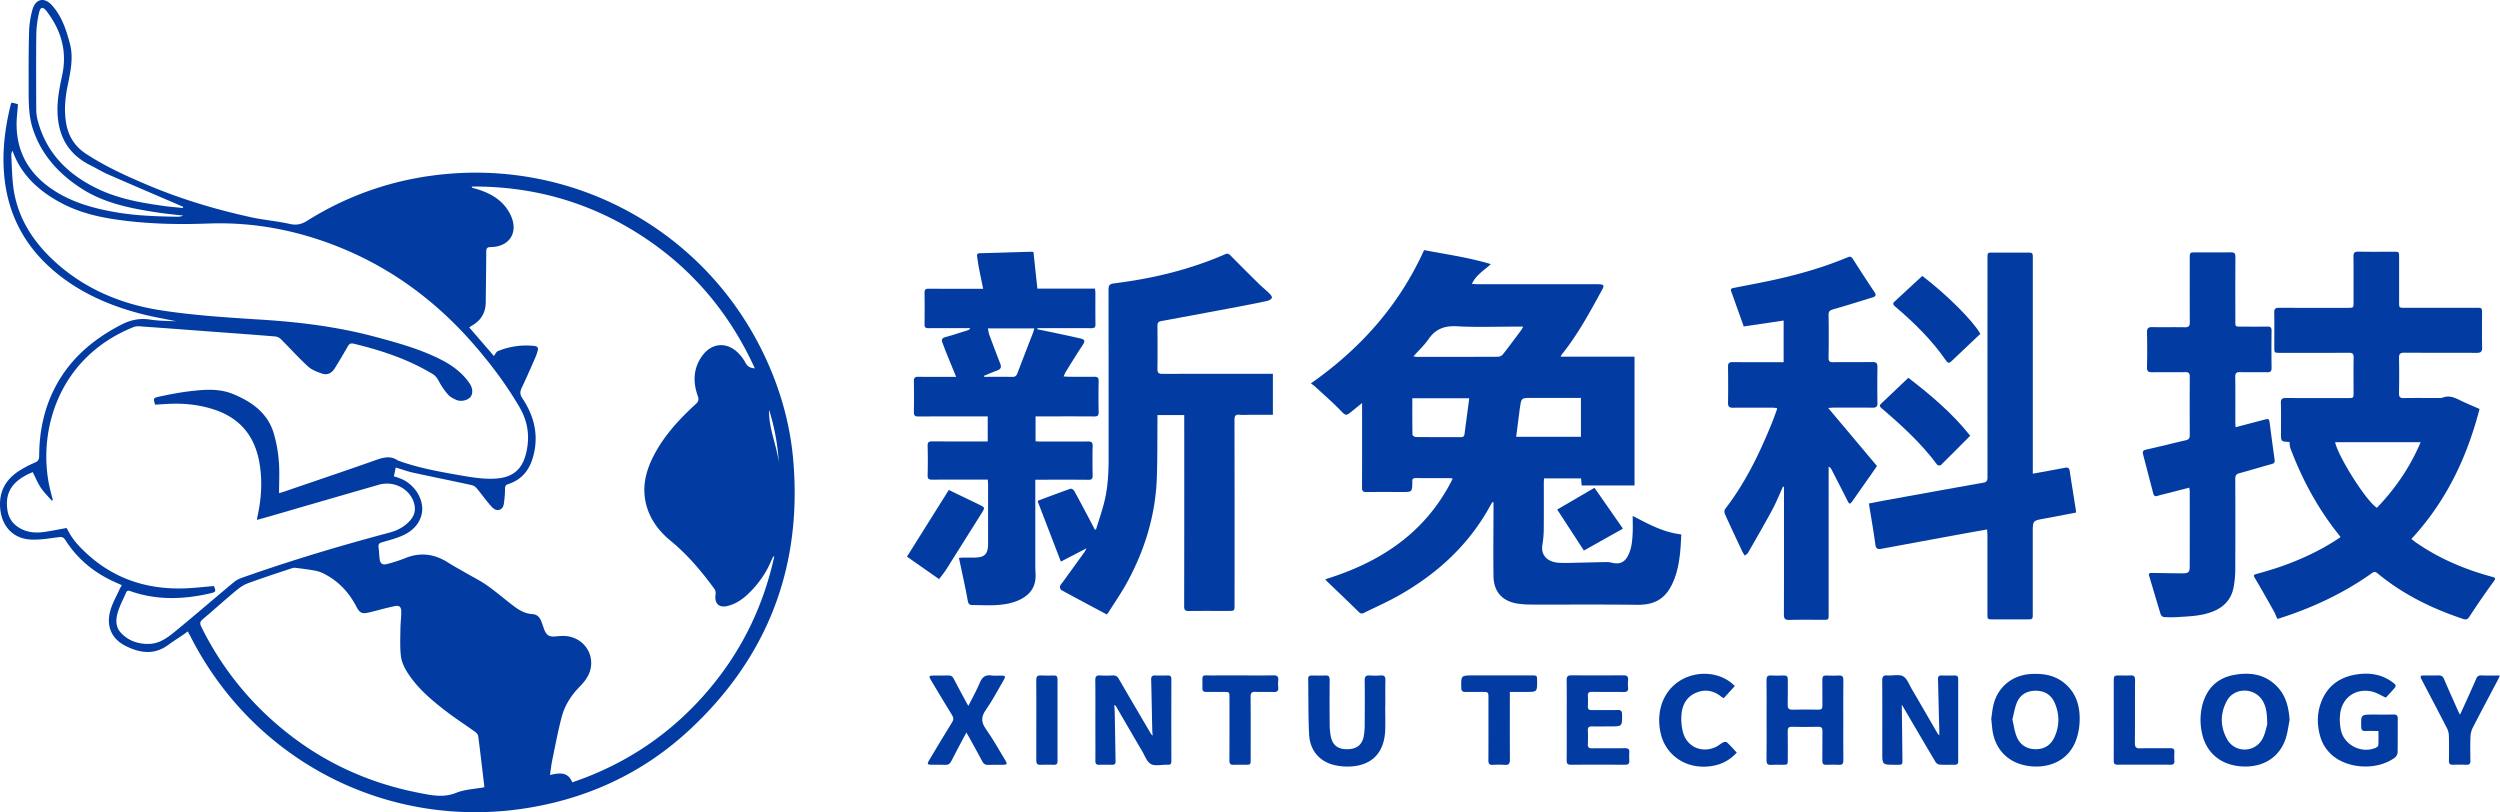
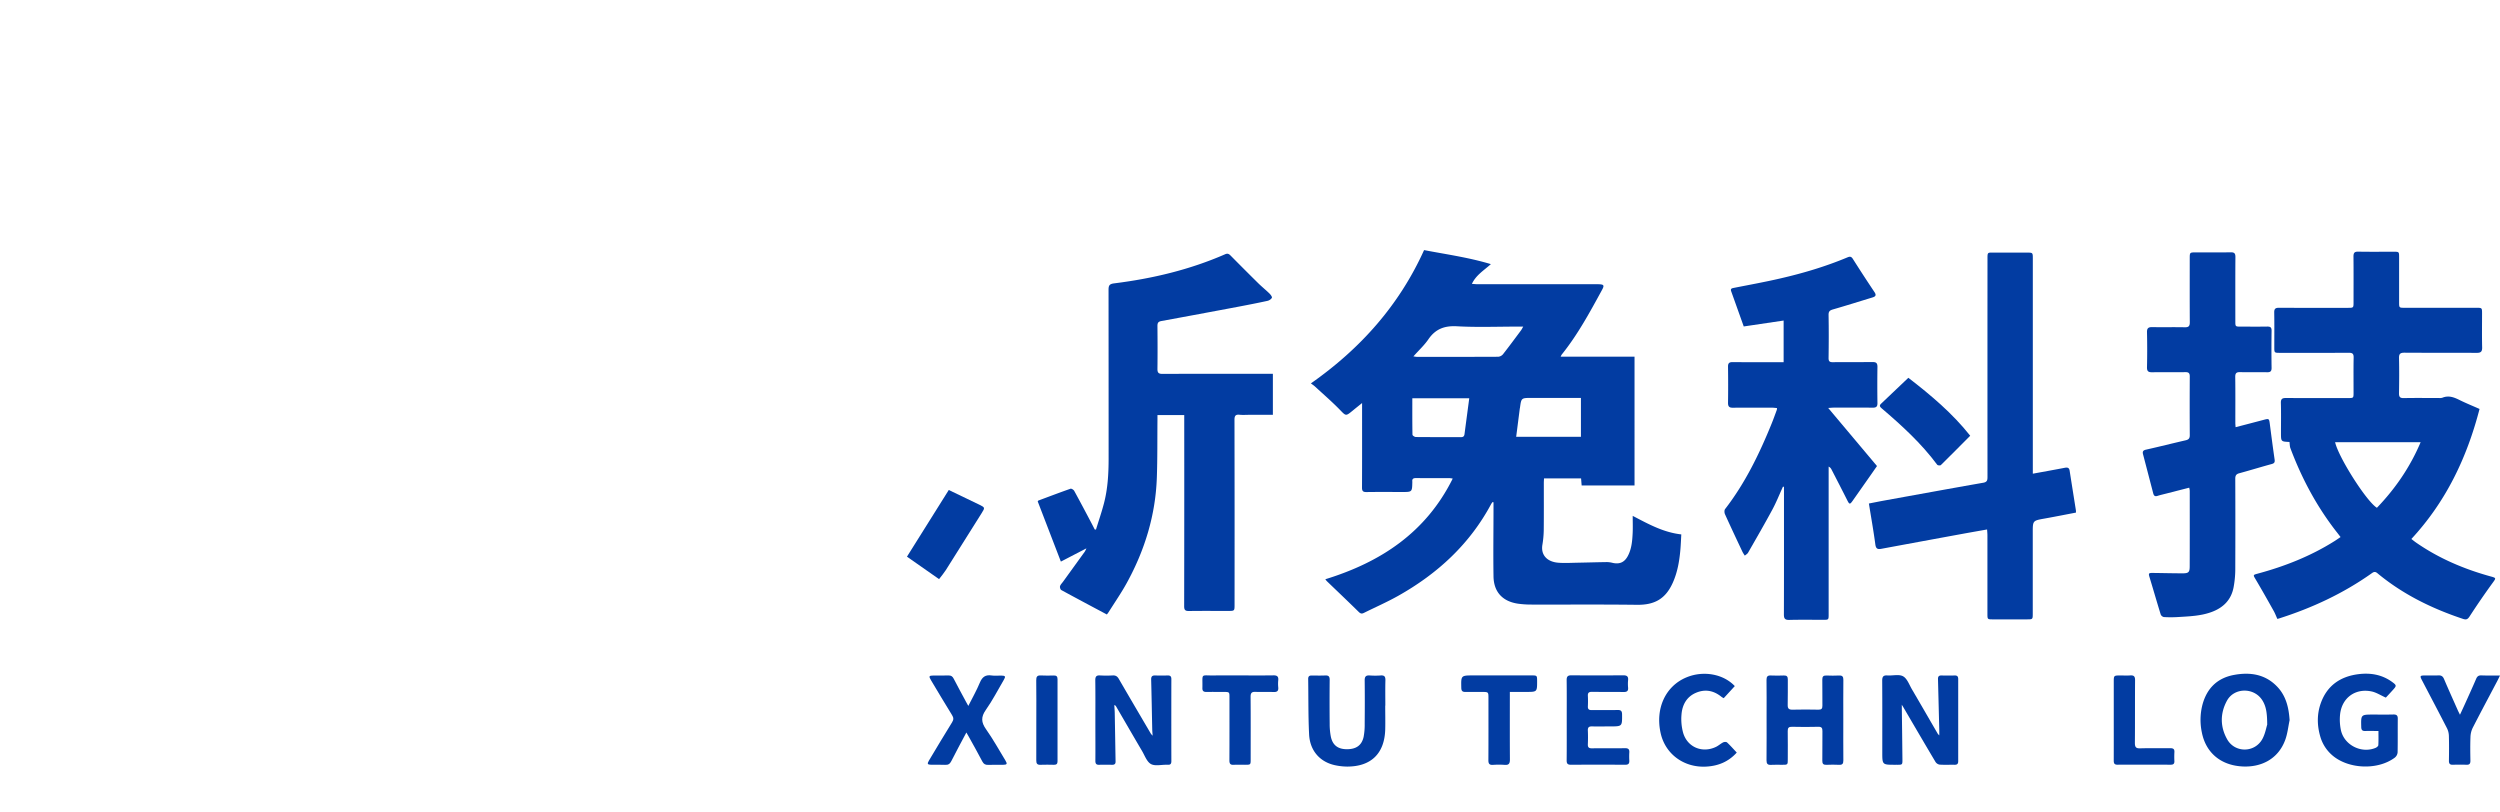
<svg xmlns="http://www.w3.org/2000/svg" viewBox="0 0 3028.17 983.79">
  <defs>
    <style>.cls-1{fill:#023ca2;}</style>
  </defs>
  <g id="图层_2" data-name="图层 2">
    <g id="图层_1-2" data-name="图层 1">
-       <path class="cls-1" d="M227.44,764.82c-2.11,1.54-3.83,2.87-5.63,4.09-6,4.12-12.24,8-18.14,12.33-17.35,12.66-35,9.71-52.4.69-16.42-8.53-22.89-24-17.5-42.8,2.55-8.87,7.34-17.09,11.17-25.58.67-1.5,1.6-2.88,2.65-4.73-4-1.81-7.74-3.4-11.39-5.13-23.63-11.17-42.95-27.41-57-49.5-2.53-4-4.92-4-9.05-3.42-10.89,1.48-21.95,3.32-32.83,2.78C15.6,652.47,1.94,637.12.19,615.36c-1.53-19.15,6.11-33.46,21.36-44a129.1,129.1,0,0,1,20.63-11c3.82-1.71,5.25-3.54,5.26-7.82.09-30.95,6.42-60.44,21.64-87.67,18-32.17,44.93-54.5,77.22-71.29,11.28-5.87,22.46-8.48,35.16-6.52,10.51,1.62,21.27,1.66,31.9,2.07-14.75-3.1-29.67-5.56-44.21-9.43-39.57-10.52-76.27-27-107.23-54.53Q11.81,280.68,5.23,213.85c-2.91-29.49.64-58.36,7.73-86.94.2-.81.55-1.59.94-2.66,1.58.36,3,.64,4.44,1s2.54.81,3.43,1.09C21.16,135,20,143.3,20.1,151.56c.32,33.22,15.35,58.65,42.37,77.21,22.91,15.73,49,23.18,76,28,25.39,4.59,51.06,5.35,76.75,5.77a16.31,16.31,0,0,0,6.73-1.39c-10.56-1.26-21.16-2.22-31.67-3.83-31.72-4.86-63.35-11-90.82-28.49s-49.23-40.8-59.66-72.67c-4.91-15.05-5.08-30.83-5.12-46.49,0-23.49-.15-47,.52-70.46A112.61,112.61,0,0,1,39.3,11.69C43.1-1.63,53.8-3.84,63,6.47,74.82,19.62,80.19,36,84.62,52.69c4.5,17,.95,33.34-2.45,49.89-3.23,15.72-4.83,31.59-1.87,47.63,2.87,15.57,10.8,27.53,24.12,36.24,23.46,15.34,48.82,26.84,74.53,37.71C219,241.09,260.5,253.5,302.88,262.89c15.9,3.53,32.29,4.83,48.18,8.37,8.16,1.82,14.18.46,21.16-3.92a376.44,376.44,0,0,1,151.34-54.66c165.52-22.33,325.29,62.25,399.29,211.62C944.2,467.41,957.42,513,961.14,561,971.07,689,928.83,797.2,834.83,884.37,781.31,934,717.59,964.7,645.62,977.56,475.42,1008,309.12,925.08,230.78,771,229.79,769.07,228.71,767.18,227.44,764.82ZM338,597.35c1.81-.53,3.59-1,5.32-1.57C380.6,583,418,570.44,455.15,557.29c9.34-3.3,18-5.68,26.82.54a3.75,3.75,0,0,0,1,.33c23.62,8.52,48.19,13,72.81,17.3,15.08,2.61,30.12,5.32,45.6,4.16,19.07-1.42,30.57-10.51,35.43-28.94,5.32-20.16,3.17-39.1-7.54-57.46-15.06-25.84-32.74-49.62-52.15-72.32-46.16-54-101.23-95.61-167.4-122-50.72-20.27-103.34-30.2-158-28.13-37.49,1.42-74.79.45-112-5-24.14-3.52-47.27-9.61-68.66-21.58-22.78-12.75-41.7-29.31-52.7-53.64-1.16-2.57-2.14-5.23-3.21-7.85a9.72,9.72,0,0,0-1.46,5.5c.62,12.06.83,24.16,2.16,36.14,4,36.08,22,65.5,47.52,89.72,36.59,34.73,81.79,54.07,131,61.73,40.23,6.26,81.13,8.81,121.84,11.38C363,390.09,409.2,395.82,454.55,408c26.77,7.19,53.52,14.55,78.45,27,14.14,7.08,26.82,16.16,35.88,29.5,3.84,5.65,4.17,12.29,1.09,16.22-3.32,4.22-11.59,6.22-17.4,3.63-3.52-1.57-7.3-3.48-9.75-6.3a84.85,84.85,0,0,1-11.19-16.2c-2-3.79-4.11-6.7-7.77-8.91-29.59-17.89-61.92-28.55-95.29-36.59-3.71-.89-5.48,0-7.29,3.15-5.2,9.17-10.55,18.26-16.18,27.17-3.42,5.39-8.85,8-15,5.86s-12.47-4.49-17-8.64c-11.39-10.43-21.73-22-32.69-32.92a12.07,12.07,0,0,0-6.82-3.4c-23.9-2-47.83-3.69-71.75-5.47-31-2.31-62.08-4.66-93.13-6.86a17.36,17.36,0,0,0-7.42,1.14C70.8,432.94,45.62,521.76,59.79,588.86,61,594.52,62.57,600.09,64,605.7l-1.21.79c-4.51-5.23-9.57-10.09-13.37-15.79s-6.55-12.51-9.76-18.83c-24.4,10-34.05,24.4-30.62,46.21,1.26,8,4.82,14.38,11.31,19.22,9.94,7.43,21.24,8.72,33,7.07,9.19-1.3,18.29-3.2,27.34-4.82,1.95,3.44,3.68,7,5.84,10.19A81.6,81.6,0,0,0,94,659.42c35,38.24,78.74,55.13,130.09,53.23,11.65-.43,23.27-1.83,35-2.79,2.71,6.34,2.48,7.24-3.93,8.73-32.54,7.59-65,8.74-97-2.48-2.4-.84-4.21-1.11-5.38,1.62-3.46,8.09-7.76,15.93-10.2,24.32-2.39,8.23-2.7,17.23,3.68,24.23,9.42,10.33,22.06,14.26,35.45,13.6,12.15-.6,22-8.09,31-15.51,23.54-19.31,46.59-39.22,70-58.74a31.91,31.91,0,0,1,9.54-5.5c59.14-21,119.22-38.94,179.84-55.1,9.74-2.59,18.35-7.22,25-15,4.53-5.32,6.45-11.41,4.95-18.48-3.91-18.46-24-29.93-43.32-24.37q-66.37,19.13-132.69,38.45c-4.82,1.4-9.67,2.69-14.84,4.12.15-1.24.17-1.74.28-2.21,5.08-22.62,6.8-45.3,2.52-68.32-5.88-31.62-23.51-52.73-54.18-63-17.36-5.81-35.14-7.76-53.3-7.12-6.23.21-12.46.72-18.6,1.09-2.33-7.53-2.46-8.14,4.73-9.71,12.42-2.7,25-5.15,37.58-6.63,17.57-2.07,35.2-3.56,52.32,3.54,22.39,9.28,41.19,22.5,48.81,46.65A164.52,164.52,0,0,1,337.74,559C338.82,571.43,338,584.06,338,597.35ZM598.25,431.2c1.72-2.19,2.84-5.11,4.81-5.91A90.65,90.65,0,0,1,647,419c4.15.44,5.35,2.38,4.21,6.12a68.71,68.71,0,0,1-2.65,7.71c-5.42,12.28-10.71,24.63-16.54,36.71-2.23,4.62-2.45,8.13.51,12.57,12.77,19.18,19.23,39.89,15,63.29-3.54,19.46-12.18,34.55-32,41-3,1-3.8,2.59-3.81,5.57a120.78,120.78,0,0,1-.9,14.22c-.51,4.37-.77,9.54-5.62,11.2-5.12,1.76-8.7-2.38-11.61-5.75-5.67-6.54-10.68-13.65-16.25-20.29a11.92,11.92,0,0,0-6.08-3.79c-23.56-5.12-47.19-9.87-70.74-15-7-1.55-13.87-4.07-21.17-6.26-.82,3.85-1.51,7.11-2.25,10.64,3,1,5.74,1.81,8.39,2.87,17.89,7.17,29.54,27.5,25,44.13-3.32,12.29-12.18,20-23.23,24.92-7.86,3.48-16.36,5.59-24.66,8-3.18.92-4.52,2.31-4.09,5.68.58,4.55.76,9.15,1.24,13.71.69,6.45,3.2,8.49,9.61,6.8a171.91,171.91,0,0,0,21.3-6.93c18.37-7.51,35.51-5.26,52,5.24,7,4.47,14.37,8.4,21.57,12.58,8.65,5,17.69,9.5,25.83,15.24,10.85,7.62,20.9,16.36,31.47,24.38,6.82,5.17,14.08,9.75,23,10.24,5.76.31,9,3.46,11,8.41,1.5,3.79,2.57,7.75,4.18,11.49,2.68,6.24,6.16,7.8,13,7.19,5-.46,10.23-.95,15.14-.15,18,2.89,30,18.49,28.05,36-1.1,9.94-6.58,17.75-13.4,24.64-10.5,10.62-18.46,22.93-22.2,37.3-4.45,17.07-7.73,34.45-11.31,51.73-1.22,5.86-1.83,11.84-2.8,18.33,11.41-2.63,21.63-4.19,27,8.88q98.58-33.4,165.34-112.24c39.82-47.07,66.1-100.9,79.39-161.58-.88.39-1.29.44-1.41.66a36.86,36.86,0,0,0-1.83,3.6,119.16,119.16,0,0,1-21.37,34c-8.72,9.7-18.36,18.33-31.41,21.8-11,2.91-16.8-2.68-15.13-13.91a9.7,9.7,0,0,0-1.31-6.48C849.76,692,832.84,671.91,812.25,655c-13.1-10.73-23.36-23.8-28.51-40.27-7.07-22.62-2-43.71,8.66-63.9,12.54-23.84,30.6-43.25,50.24-61.28,3.29-3,4.22-5.2,2.57-9.82-6.14-17.29-5.51-34.24,5.92-49.45S880.65,414,894,427.42a49,49,0,0,1,8.84,11.76c2.4,4.65,5.7,6.59,11.47,7-32.73-71.7-82-127.75-149-168-59.53-35.7-124.21-52.68-194-52.25.5,1,.59,1.51.8,1.57,1.94.59,3.92,1.07,5.86,1.66,17.4,5.26,32.17,14.13,40.4,31.1,10.08,20.78-.87,38.7-23.82,39-4.68.07-5.58,1.62-5.58,5.9,0,20.25-.41,40.5-.58,60.75-.1,12.72-5.64,22.15-16.65,28.43-1.13.64-2.16,1.45-3.34,2.26ZM586.53,953.59a18.17,18.17,0,0,0,0-2c-2.37-19.91-4.66-39.82-7.26-59.7-.25-1.94-2-4.13-3.72-5.35-11-8-22.5-15.34-33.32-23.57-18.33-13.93-36.1-28.63-48.67-48.29-3.75-5.86-7.05-12.79-7.9-19.57-1.38-11.06-.73-22.39-.63-33.6.06-6.79,1-13.59,1-20.38-.05-6.24-2.21-8.14-8.34-6.86-10.12,2.12-20.07,5-30.13,7.45-9.13,2.21-11.76,1-16-7.14-9.41-18.07-22.92-32-41.42-40.78A44.05,44.05,0,0,0,379,690.77c-6.49-1.15-13-1.94-19.58-2.78a11.58,11.58,0,0,0-4.94,0c-18.21,6.07-36.48,12-54.49,18.63-5.26,1.94-10.16,5.46-14.51,9.11C272,727,259,738.77,245.61,750.07c-3.3,2.79-3.84,4.87-1.88,8.85a371,371,0,0,0,72.69,101q80.06,78.67,190.28,100.29c15.12,2.95,30.13,6.53,45.94.08C562.94,956.12,574.8,955.77,586.53,953.59Zm-365-701.65c.12-.44.23-.89.35-1.34-1.75-.79-3.49-1.61-5.26-2.37-28.4-12.23-56.86-24.35-85.19-36.76-7.61-3.34-14.78-7.68-22.23-11.42-26.78-13.43-38.9-35.51-39.57-65-.35-15.2,2.67-29.76,5.77-44.37,6.11-28.8-1.39-54.2-18.91-77.09C52,7.7,48.93,8.2,47.33,15.4A127.32,127.32,0,0,0,44,41.08c-.39,30.29-.22,60.58-.09,90.88a55,55,0,0,0,1.56,13.1C56,186.41,83.85,212.9,121.1,230c24.67,11.31,51.55,15.91,78.39,19.63C206.8,250.63,214.17,251.18,221.51,251.94Zm710,244.45c-.63,22.21,9.18,42.4,11.79,64A262.12,262.12,0,0,0,931.55,496.39Z" />
      <path class="cls-1" d="M1807.94,608.11a18.42,18.42,0,0,0-1.68,2.29c-26.08,48.82-65.12,84.59-112.83,111.4-13.46,7.56-27.68,13.76-41.51,20.65-2.49,1.24-4,.82-6.12-1.23-12.72-12.51-25.66-24.79-38.52-37.15-.56-.55-1-1.21-2-2.43,67.3-20.7,122-56.72,154.36-121.95a29,29,0,0,0-3.67-.54c-13.61,0-27.23.06-40.85-.08-3.26,0-4.84,1-4.41,4.35a4.34,4.34,0,0,1,0,.51c-.26,12-.26,12-12.11,12-14.47,0-28.94-.14-43.4.08-4.24.07-5.46-1.25-5.44-5.5.17-31.49.09-63,.09-94.46v-7.87c-4.45,3.6-7.91,6.36-11.33,9.17-8.61,7.05-8.15,6.62-15.87-1.3-9.48-9.71-19.79-18.6-29.78-27.81-1.34-1.24-2.9-2.25-5-3.86,60-42.08,106.91-94.61,137.08-161.45,26.73,5.16,53.43,8.75,80.92,17-8.84,7.88-18.08,13.38-23,23.91,2.81.18,5.09.44,7.36.44q71.24,0,142.47,0c1.19,0,2.38,0,3.57,0,6.57.19,7.26,1.31,4.15,7-14.72,27-29.39,54.12-48.79,78.24a16.32,16.32,0,0,0-1.25,2.49h89.48V588h-64.06c-.22-2.71-.44-5.49-.68-8.54h-44.89c-.1,2-.25,3.84-.25,5.65,0,19.07.11,38.13-.09,57.19a117.52,117.52,0,0,1-1.65,17.66c-2,12.08,5.43,20.66,19.65,21.68,6.75.49,13.58.17,20.37,0,12.74-.23,25.48-.63,38.23-.81a31.29,31.29,0,0,1,7,1c8.33,1.82,14.18-.74,18.23-8.34,4.61-8.65,5.4-18.18,5.86-27.7.31-6.6.06-13.24.06-20.94,18.92,9.86,37,20,58.86,22.47-.35,6-.56,12.05-1.07,18.05-1.19,13.94-3.48,27.65-9.27,40.53-8.81,19.6-22.13,27-43.6,26.68-42.54-.53-85.1-.17-127.65-.29a114.61,114.61,0,0,1-16.25-1.07c-18.62-2.74-29.32-14.16-29.62-33-.45-27.9,0-55.82,0-83.73v-6.08Zm-96-176.42c2.36.31,3.33.55,4.3.55,32.84,0,65.68.07,98.51-.11a8.6,8.6,0,0,0,5.81-3.08c7.45-9.5,14.6-19.23,21.82-28.91.83-1.12,1.43-2.42,2.67-4.54h-7c-24.33,0-48.72,1-73-.38-15.29-.88-26.25,3.15-34.91,15.78C1725.24,418.2,1718.61,424.24,1712,431.69Zm124.54,97.42h78.45V482h-60.07c-12.13,0-12.13,0-13.76,11.86-.07.5-.23,1-.29,1.5C1839.39,506.42,1838,517.49,1836.49,529.11Zm-56.84-46.68h-68.94c0,15-.09,29.58.18,44.15,0,1,2.66,2.76,4.09,2.77,18.18.19,36.35.08,54.53.18,2.72,0,4-.92,4.4-3.59C1775.79,511.53,1777.71,497.13,1779.65,482.43Z" />
      <path class="cls-1" d="M3003.39,495.37c-15.31,59.11-40.66,112.24-82.58,157.48,2.1,1.6,3.86,3.07,5.74,4.37,27.53,19.09,57.87,32,90,40.9,7.36,2,7,2,2.47,8.22q-14.36,19.78-27.68,40.31c-2.35,3.63-4.13,4.27-8,3-37.73-12.59-73-29.83-103.74-55.39-2.87-2.38-4.62-1.43-7,.28-34.43,24.37-72.19,41.93-112.29,54.66-.47.15-1,.24-1.85.46-1.44-3.2-2.66-6.54-4.37-9.59-7.22-12.88-14.46-25.76-22-38.46-3-5.08-3.25-5.2,2.34-6.71,33-8.88,64.48-21.3,93.48-39.59,2.27-1.44,4.47-3,7.14-4.79-1.36-1.76-2.44-3.22-3.57-4.64-24.68-31.22-43.25-65.84-57.2-103-.82-2.18-.72-4.71-1.12-7.54.55.22.25,0-.07,0-10.22-.46-10.22-.46-10.22-11,0-12.09.23-24.18-.11-36.25-.14-4.91,1.69-6,6.19-6,25,.16,50,.09,75.05.07,6.77,0,6.79,0,6.79-6.67,0-14.12-.17-28.25.1-42.37.09-4.54-1.38-5.83-5.8-5.8-27.74.15-55.48.08-83.22.07-7.07,0-7.08,0-7.08-6.93,0-14,.17-27.91-.1-41.86-.09-4.58,1.48-5.81,5.86-5.79,27.74.15,55.48.08,83.22.07,7,0,7,0,7-7,0-18.38.11-36.76-.08-55.14,0-4.34,1.1-6,5.72-5.91,14.29.27,28.59.09,42.89.1,6.64,0,6.66,0,6.66,6.95q0,27.06,0,54.13c0,6.77,0,6.81,6.67,6.82h86.8c7,0,7,0,7,7.17,0,13.61-.22,27.23.11,40.84.13,5.3-1.75,6.62-6.78,6.59-29.1-.2-58.2,0-87.3-.21-5.16,0-6.73,1.45-6.61,6.62.33,14.11.23,28.25,0,42.37-.06,4.23.92,6.08,5.63,6,14.29-.28,28.59-.09,42.89-.11a11,11,0,0,0,4-.34c7.49-3.08,14-.62,20.73,2.74C2986.94,488.38,2995,491.62,3003.39,495.37Zm-71.33,40.22H2828.44c4,18.28,38.29,72.11,50.65,79.47C2901.35,591.9,2919.26,565.84,2932.06,535.59Z" />
      <path class="cls-1" d="M1340.7,744.3c-18.76-10-37-19.67-55.18-29.59-1.1-.6-1.93-3.33-1.53-4.67.58-2,2.36-3.65,3.65-5.43q13.15-18.18,26.3-36.37a30.52,30.52,0,0,0,2-4.06L1285,680.25q-14.26-37.1-28.06-72.93c.53-.71.61-.92.75-1,13-4.85,25.94-9.77,39-14.35,1.1-.38,3.74,1.27,4.48,2.62,7.11,13,14,26,20.9,39.11,1.33,2.52,2.61,5.06,3.91,7.6l1.53.18c3.22-10.47,6.79-20.85,9.58-31.44,4.76-18,5.74-36.55,5.74-55.13q0-101.87-.09-203.73c0-5.06.81-7.19,6.69-7.93,46.36-5.8,91.52-16.48,134.5-35.27,2.94-1.28,4.56-.52,6.58,1.52q16.67,16.89,33.57,33.58c4.36,4.29,9.15,8.13,13.53,12.4,1.44,1.4,3.45,4.1,3,5.15-.82,1.75-3.3,3.34-5.35,3.79-12.1,2.64-24.26,5-36.43,7.31q-46,8.69-92.1,17.13c-4,.72-4.79,2.49-4.76,6.13.16,17.19.23,34.38,0,51.57-.08,4.82,1.19,6.35,6.19,6.33,42.21-.19,84.42-.11,126.63-.11h7v49.67h-28.11c-4.08,0-8.2.34-12.24-.08-5.14-.54-6.16,1.58-6.15,6.34q.21,111.82.09,223.65c0,7.63,0,7.63-7.86,7.64-15.83,0-31.66-.13-47.49.09-4.47.06-5.7-1.34-5.69-5.82q.2-112.34.09-224.67v-6.82H1402c0,2,0,3.93,0,5.88-.22,23.31.06,46.64-.76,69.93-1.6,45.32-14.53,87.61-36.24,127.21-6.69,12.2-14.65,23.7-22.07,35.5A31.84,31.84,0,0,1,1340.7,744.3Z" />
-       <path class="cls-1" d="M1251.81,305.36l4.73,44.22h69.73a46.74,46.74,0,0,1,.54,4.75c0,12.76-.11,25.53.1,38.29.06,3.83-1.18,4.93-5,4.9-19.91-.16-39.83-.07-59.74-.07h-5.5l-.21,1.37c6.5,1.35,13,2.65,19.49,4,10.79,2.31,21.57,4.59,32.32,7.05,6.25,1.43,6.39,3.33,2.57,9-7,10.43-13.47,21.18-20.1,31.83a48.16,48.16,0,0,0-2.39,5.29c2.57.15,4.52.36,6.48.37,10.21,0,20.42.13,30.63,0,3.84-.06,5.38,1,5.3,5.19q-.4,18.88,0,37.78c.08,4.21-1.43,5.12-5.32,5.1-21.61-.16-43.22-.08-64.84-.08h-6.27v30.18c2,.1,3.91.28,5.86.28,19.23,0,38.46.11,57.69-.06,4.09,0,5.71,1,5.6,5.41-.28,11.9-.24,23.82,0,35.73.07,4-1,5.31-5.17,5.26-19.4-.2-38.8-.09-58.2-.09h-6.08v6q0,49.27,0,98.54c0,4.42.44,8.85.3,13.26-.36,12-6.24,20.53-16.57,26.25-9.6,5.33-20.19,7.14-30.88,7.81-9.65.59-19.37,0-29.07-.06-3.46,0-4.91-1.31-5.62-5.28-2.86-16-6.46-31.89-9.79-47.82-.24-1.13-.55-2.25-.94-3.82a32.86,32.86,0,0,1,4-.55c4.6,0,9.19.07,13.79,0,13.75,0,17.61-3.95,17.59-17.51,0-23.31,0-46.63,0-69.95,0-2.16-.22-4.33-.37-7h-6c-20.42,0-40.84-.09-61.26.08-4.06,0-5.71-.83-5.6-5.29q.45-17.85,0-35.73c-.11-4.44,1.53-5.4,5.6-5.37,20.25.16,40.5.07,60.75.07h6.43V504.4h-6.37c-25.87,0-51.74-.09-77.61.09-4.29,0-5.54-1.31-5.47-5.51q.35-18.63,0-37.26c-.07-4,1.29-5.37,5.27-5.32,13.1.17,26.21.07,39.31.07h6.62c-4.41-10.79-8.52-20.75-12.56-30.75-1.4-3.46-2.57-7-4-10.48-1.52-3.79-.63-5.78,3.61-6.93,9.16-2.49,18.19-5.49,27.26-8.34a4.45,4.45,0,0,0,2.71-2.52H1170c-15.15,0-30.29-.09-45.44.06-3.59,0-4.73-1.19-4.69-4.7.15-12.77.18-25.53,0-38.29-.06-3.94,1.45-4.84,5.11-4.81,19.91.15,39.83.07,59.74.07h6.14c-1.84-9-3.59-17.24-5.18-25.53-.86-4.5-1.42-9.05-2.13-13.58-.37-2.41.19-3.85,3.09-3.93,21.08-.56,42.17-1.22,63.25-1.83A8.52,8.52,0,0,1,1251.81,305.36Zm-59.92,149.83c.11.43.21.85.31,1.27,11.34,0,22.68-.13,34,.07,3.52.06,5-1.37,6.21-4.51,6.22-16.5,12.68-32.91,19-49.36.57-1.47.89-3,1.41-4.85h-56.24c.63,2.9.87,5.42,1.73,7.73q6.51,17.63,13.32,35.16c1.51,3.91.74,6.35-3.4,7.86C1202.74,450.58,1197.34,453,1191.89,455.19Z" />
      <path class="cls-1" d="M2159.65,589.46c-4.28,9.38-8.08,19-13,28.08-9.42,17.49-19.4,34.68-29.27,51.92-.84,1.46-2.59,2.39-3.92,3.56a41.71,41.71,0,0,1-2.8-4.47c-7.16-15.2-14.33-30.4-21.25-45.71-.78-1.75-.92-4.86.12-6.2,24.46-31.66,41.68-67.23,56.59-104,2.17-5.35,4.09-10.8,6.1-16.21a10.86,10.86,0,0,0,.2-2.16c-2-.15-3.9-.44-5.83-.45-15.83,0-31.66-.14-47.49.05-4.38.05-6-1.28-6-5.83.23-14.63.2-29.28,0-43.91-.06-4.28,1.5-5.56,5.69-5.52,18.55.18,37.1.08,55.66.08h6V388.26l-48.31,7.17c-5.23-14.64-10.22-28.64-15.22-42.64-1.15-3.22.88-3.61,3.34-4.1,18.48-3.65,37-7,55.38-11.24,28-6.4,55.51-14.57,82.05-25.67,3-1.26,4.69-1.2,6.59,1.79q12.84,20.25,26.17,40.19c2.61,3.88,1.33,5.42-2.36,6.54-15.9,4.86-31.76,9.85-47.73,14.46-3.81,1.1-5.54,2.3-5.46,6.72.31,17.35.25,34.72,0,52.08-.05,4.07,1.2,5.21,5.2,5.16,16-.2,32,0,48-.17,4.38-.05,6,1.22,6,5.78q-.33,21.94,0,43.91c.06,4.3-1.54,5.61-5.67,5.57-15.66-.16-31.32-.08-47-.05-2,0-4,.23-7,.41l59.11,70.34c-2.24,3.21-4.24,6.09-6.26,9q-11.58,16.5-23.17,33c-3.35,4.76-4,4.6-6.56-.49-6.33-12.6-12.81-25.12-19.27-37.66a7.13,7.13,0,0,0-3.3-3.17V744c0,6.75,0,6.76-6.7,6.76-13.62,0-27.24-.23-40.85.12-5.21.14-6.67-1.49-6.65-6.61.17-49.54.1-99.07.1-148.6V589.7Z" />
      <path class="cls-1" d="M2707.9,517.45c11.59-3,22.4-5.82,33.19-8.68,7.49-2,7.4-2,8.36,5.46,1.83,14.15,3.68,28.3,5.72,42.42.45,3.14-.26,4.53-3.47,5.41-13.1,3.57-26.08,7.58-39.18,11.14-3.78,1-5.05,2.75-5,6.7q.21,55.41,0,110.81a122.27,122.27,0,0,1-1.88,19.74c-2.69,16-12.62,25.83-27.58,31.13-13,4.61-26.65,5-40.21,5.85a141,141,0,0,1-16.83,0,5.48,5.48,0,0,1-3.84-3.18c-4.61-14.9-8.89-29.91-13.44-44.83-1.46-4.79-1.29-5.47,3.63-5.42,12.09.11,24.17.45,36.25.47,7.19,0,8.66-1.26,8.69-8.18.14-30.64.07-61.28.05-91.92a25.58,25.58,0,0,0-.63-3.65c-9.37,2.4-18.52,4.73-27.66,7.08-3.61.93-7.26,1.74-10.81,2.87-3.07,1-4.41-.32-5.12-3.07Q2602,574,2595.81,550.31c-.84-3.21-.12-4.83,3.58-5.66,16.06-3.6,32-7.64,48.07-11.34,3.59-.83,5-2.43,4.94-6.22q-.22-35.49,0-71c0-3.94-1.21-5.37-5.25-5.31-13.45.19-26.9-.06-40.34.13-4.49.06-6.33-1.12-6.22-6.05q.49-21.18,0-42.38c-.13-5.19,1.86-6.32,6.54-6.24,13.1.23,26.21-.11,39.31.18,4.82.11,6-1.63,6-6.17-.17-25.7-.08-51.41-.08-77.11,0-7.41,0-7.42,7.63-7.42,14,0,27.92.16,41.88-.1,4.46-.08,5.86,1.24,5.82,5.77-.19,25.87-.09,51.75-.09,77.62,0,6.61,0,6.62,6.8,6.62,10.56,0,21.11.12,31.67-.06,3.79-.06,5.5.82,5.43,5.1q-.34,22.47,0,44.94c.06,4.08-1.44,5.35-5.34,5.29-10.89-.16-21.79.08-32.68-.13-4.2-.08-6,.88-6,5.63.27,18.56.1,37.11.12,55.67C2707.58,513.59,2707.76,515.09,2707.9,517.45Z" />
      <path class="cls-1" d="M2462.22,573.78c13.5-2.48,26.18-4.73,38.82-7.17,3.26-.63,5.27-.12,5.84,3.5,2.51,16.1,5.09,32.19,7.63,48.29a19.93,19.93,0,0,1,0,2.5c-12.64,2.41-25.25,4.94-37.9,7.19-14.38,2.57-14.4,2.47-14.4,16.78v98.54c0,6.69-.11,6.81-6.87,6.82q-20.67,0-41.35,0c-6.67,0-6.69,0-6.69-6.91q0-47.49,0-95c0-2.14-.24-4.28-.39-7-10.74,1.91-20.89,3.67-31,5.53q-48.57,8.91-97.15,17.91c-4.56.85-6.53-.15-7.23-5.34-2.18-16.31-5.07-32.52-7.8-49.52,6.17-1.2,12.23-2.45,18.31-3.56,40.08-7.26,80.15-14.59,120.28-21.63,5.09-.89,5.06-3.69,5.06-7.49q-.07-131,0-261.93c0-10.54-.54-9.28,9.37-9.31q19.14,0,38.29,0c7.24,0,7.25,0,7.25,7.47V573.78Z" />
      <path class="cls-1" d="M1396.15,891.13c-.23-3.51-.45-5.64-.49-7.77-.43-20.07-.76-40.14-1.29-60.2-.1-3.86,1.36-5.14,5.06-5,4.93.2,9.88.15,14.81,0,3.18-.09,4.6,1,4.6,4.39q-.12,49.78,0,99.57c0,3.06-1.22,4.44-4.26,4.19-.51,0-1,0-1.53,0-6.45-.1-14.07,1.88-19-.88s-7.42-10.18-10.68-15.72c-10.6-18-21.06-36.14-31.58-54.22a2.91,2.91,0,0,0-2.08-1.42c.18,3.21.48,6.42.54,9.63.37,19.55.67,39.11,1,58.67.06,2.83-1.17,4-4,4-5.28-.08-10.56-.18-15.83,0-3.67.14-4.65-1.49-4.63-4.89.12-14.81,0-29.62,0-44.43,0-17.7.14-35.4-.1-53.1,0-4.5,1.33-6.1,5.81-5.82a134.82,134.82,0,0,0,15.31,0c3.5-.17,5.57,1.08,7.33,4.12,12.87,22.22,25.9,44.35,38.9,66.5A28.94,28.94,0,0,0,1396.15,891.13Z" />
      <path class="cls-1" d="M2303.57,853.58c.26,21.64.56,42.67.75,63.71.09,10.06.75,9-9.06,9.05-15.31,0-15.31,0-15.31-15.06,0-28.92.1-57.84-.1-86.76,0-4.86,1.33-6.73,6.31-6.38,6.43.45,14.05-1.73,19,1.05s7.42,10.15,10.67,15.7c10.49,17.88,20.83,35.85,31.24,53.78a20.28,20.28,0,0,0,1.92,2.11c0-2.66,0-4.32,0-6q-.77-31.09-1.56-62.19c-.08-2.92.9-4.47,4.07-4.4,5.44.1,10.89.11,16.33,0,3.19-.07,4.09,1.53,4.09,4.4q0,49.76,0,99.51c0,3-1.22,4.31-4.28,4.25-6.12-.11-12.26.22-18.36-.19a7.43,7.43,0,0,1-4.92-3.35c-13.12-22.05-26.06-44.21-39-66.34C2304.84,855.64,2304.32,854.81,2303.57,853.58Z" />
-       <path class="cls-1" d="M2411.94,870.38c.91-5.46,1.4-12.31,3.25-18.78,5.93-20.8,23.3-34,45-35.22,15.29-.85,29.57,1.61,41.47,12,13.81,12.06,18,28.14,17.33,45.58a75.22,75.22,0,0,1-4.28,22.38c-8.61,23.72-30.27,33.55-52.66,32-26.43-1.87-44-17.54-48.35-41.89C2412.88,881.59,2412.62,876.65,2411.94,870.38Zm25.6,1c1.67,7.06,2.5,14.06,5,20.4,3.85,9.75,11.39,15.35,22.29,15.69,11.3.34,19.35-4.88,23.85-14.93,6.05-13.5,6-27.42.2-41-4.22-9.83-12.28-14.83-23-14.86s-18.95,4.66-23,14.6C2440.31,857.62,2439.3,864.57,2437.54,871.41Z" />
      <path class="cls-1" d="M2773.33,872.31c-1.69,7.93-2.5,16.17-5.24,23.72-8.72,24-30,33.69-52.48,32.32-26.18-1.6-43.8-17-48.56-41.09a73.39,73.39,0,0,1,.77-33.89c5.38-19.73,18-32.15,38.22-35.87,19.49-3.59,37.76-.91,52.23,14.21C2769,842.93,2772.31,857,2773.33,872.31Zm-27.13,5.42c-.09-12.9-.95-21.83-6.07-29.74-10-15.49-33.91-15.37-42.7.77-8.35,15.34-8.32,31.62.32,46.83,9.38,16.54,33.21,16.34,42.48-.27C2743.76,889,2745,881.38,2746.2,877.73Z" />
      <path class="cls-1" d="M2232.73,872c0,16.32-.09,32.65.06,49,0,3.87-1,5.62-5.17,5.4-5.09-.27-10.21-.23-15.3,0-3.78.16-5.08-1.28-5-5,.17-11.91,0-23.81.13-35.72.06-3.82-.88-5.46-5.12-5.34-10.54.29-21.09.27-31.63,0-4-.1-5.35,1.19-5.28,5.18.19,11.39.08,22.79.06,34.18,0,6.66,0,6.66-6.88,6.67-4.43,0-8.86-.21-13.27.07-4.18.26-5.64-1.24-5.6-5.5.19-18,.08-36.06.08-54.09,0-14.45.12-28.91-.08-43.36,0-4,1.28-5.49,5.28-5.3,5.26.25,10.55.2,15.81,0,3.59-.12,4.75,1.41,4.71,4.86-.13,10.2.19,20.41-.14,30.61-.16,4.83,1.58,6.08,6.17,5.94,10.37-.3,20.75-.2,31.12,0,3.54.06,4.8-1.2,4.75-4.74-.15-10.54.08-21.09-.11-31.63-.07-3.79,1.28-5.17,5-5,5.1.21,10.22.26,15.3,0,4.12-.21,5.23,1.5,5.19,5.4C2232.63,839.71,2232.73,855.87,2232.73,872Z" />
      <path class="cls-1" d="M2889.89,845c-6.39-2.85-11.54-6.27-17.17-7.46-19.87-4.21-36.24,7.82-38.27,28a61.65,61.65,0,0,0,1,18.73c3.87,18.21,24.75,28.77,42,21.62,1.38-.57,3.25-2.09,3.33-3.26.35-5.55.16-11.12.16-17.2-5.78,0-10.87-.13-15.94,0-3.45.11-4.8-1.08-4.9-4.69-.41-15.22-.51-15.22,14.75-15.22,8,0,16,.15,24-.07,3.87-.1,5.56,1,5.51,5.15-.17,13.62.08,27.24-.22,40.85a9.17,9.17,0,0,1-3.35,6.2c-20.67,15.51-56.26,14.09-75.83-2.84a46.87,46.87,0,0,1-14.42-22.46c-4-13.57-4.2-27.27.56-40.62,7.65-21.46,23.86-32.46,45.87-35.16,14.59-1.8,28.5.62,40.71,9.58,5.26,3.87,5.33,4.58.92,9.4C2895.5,839,2892.38,842.34,2889.89,845Z" />
      <path class="cls-1" d="M1677.87,854.69c0,9.69.25,19.39,0,29.08-.9,29-17.22,44.83-46.22,44.76a72.28,72.28,0,0,1-13.67-1.46c-18.78-3.7-31.3-17.42-32.3-37.49-1.12-22.39-.76-44.85-1.12-67.29,0-3.23,1.58-4.11,4.42-4.07,5.44.06,10.89.18,16.33-.05,4-.17,5.33,1.3,5.29,5.31q-.25,26.53,0,53.06a80.72,80.72,0,0,0,1.4,15.7c2.15,10.37,8.56,15.18,19.21,15.26,11.39.09,18.25-4.64,20.51-15A78.14,78.14,0,0,0,1653,876.8c.16-17.52.21-35,0-52.55-.07-4.76,1.5-6.42,6.15-6.09a91.56,91.56,0,0,0,13.25,0c4.63-.35,5.81,1.57,5.7,5.93-.27,10.19-.09,20.4-.09,30.61Z" />
      <path class="cls-1" d="M1897.72,872.45c0-16.16.13-32.32-.08-48.47-.06-4.39,1.18-6,5.74-6,20.92.2,41.84.16,62.76,0,4.3,0,6.38,1.18,5.92,5.8a50.16,50.16,0,0,0,0,9.17c.35,4.16-1.54,5.3-5.39,5.25-12.75-.17-25.51,0-38.27-.21-3.66,0-5.31,1-5.06,4.91a126.09,126.09,0,0,1,0,12.75c-.12,3.32,1.25,4.49,4.52,4.45,10.54-.12,21.09.1,31.63-.1,4.07-.08,5.24,1.45,5.27,5.37.12,14.5.23,14.49-14.39,14.5-7.32,0-14.63.15-21.94,0-3.64-.1-5.29,1-5.12,4.88.25,5.6.24,11.23,0,16.83-.15,3.86,1.4,4.89,5.11,4.84,13.26-.2,26.53.07,39.8-.16,4-.07,5.58,1.23,5.31,5.22a80.16,80.16,0,0,0,0,9.68c.2,3.62-1,5.19-4.92,5.16q-32.91-.2-65.82,0c-4.17,0-5.19-1.6-5.15-5.44C1897.81,904.77,1897.72,888.61,1897.72,872.45Z" />
-       <path class="cls-1" d="M1170.53,887.25c-6.41,12.12-12.48,23.29-18.22,34.64-1.69,3.34-3.65,4.76-7.44,4.54-5.6-.33-11.23,0-16.85-.11-4.64-.07-5.21-1.07-2.81-5.09,9.26-15.47,18.5-31,28-46.3,2-3.2,2-5.52,0-8.71-8.68-14-17.1-28.23-25.58-42.39-2.83-4.73-2.42-5.53,2.91-5.59,6.13-.07,12.26.14,18.38-.08,3.21-.11,4.88,1.19,6.3,4,4.83,9.36,9.9,18.61,14.88,27.9.79,1.46,1.61,2.89,2.78,5,5-9.85,10.08-18.81,14-28.26,2.87-6.83,6.8-9.77,14.2-8.63,3.82.59,7.81.06,11.73.13,5,.1,5.57,1,3,5.31-7.14,12.18-13.65,24.82-21.75,36.33-6,8.58-5.62,15,.28,23.35,8.53,12.06,15.71,25.08,23.41,37.73,2.63,4.32,2.09,5.31-2.83,5.37-6,.07-11.92-.15-17.87.08-3.45.13-5.5-.86-7.19-4.12-5.24-10.11-10.9-20-16.4-30C1172.72,890.87,1171.84,889.46,1170.53,887.25Z" />
+       <path class="cls-1" d="M1170.53,887.25c-6.41,12.12-12.48,23.29-18.22,34.64-1.69,3.34-3.65,4.76-7.44,4.54-5.6-.33-11.23,0-16.85-.11-4.64-.07-5.21-1.07-2.81-5.09,9.26-15.47,18.5-31,28-46.3,2-3.2,2-5.52,0-8.71-8.68-14-17.1-28.23-25.58-42.39-2.83-4.73-2.42-5.53,2.91-5.59,6.13-.07,12.26.14,18.38-.08,3.21-.11,4.88,1.19,6.3,4,4.83,9.36,9.9,18.61,14.88,27.9.79,1.46,1.61,2.89,2.78,5,5-9.85,10.08-18.81,14-28.26,2.87-6.83,6.8-9.77,14.2-8.63,3.82.59,7.81.06,11.73.13,5,.1,5.57,1,3,5.31-7.14,12.18-13.65,24.82-21.75,36.33-6,8.58-5.62,15,.28,23.35,8.53,12.06,15.71,25.08,23.41,37.73,2.63,4.32,2.09,5.31-2.83,5.37-6,.07-11.92-.15-17.87.08-3.45.13-5.5-.86-7.19-4.12-5.24-10.11-10.9-20-16.4-30Z" />
      <path class="cls-1" d="M2386.45,527.78c-12.27,12.35-23.84,24.07-35.6,35.61-.7.69-3.73.41-4.33-.4-19.27-26-43-47.63-67.46-68.52-2-1.69-3-3.13-.7-5.34,11-10.37,21.9-20.79,33.17-31.51C2338.85,478.68,2364.88,500.56,2386.45,527.78Z" />
-       <path class="cls-1" d="M2328.39,334.22c29.48,22.41,61.5,54.33,70.33,70.13-8.89,8.44-17.86,17-26.84,25.47-2.84,2.69-5.73,5.33-8.54,8.06-2.21,2.13-4,2.09-5.79-.58-17.29-25.17-38.9-46.31-62-66-2-1.74-3.61-3.38-1-5.79C2305.77,355.09,2317,344.73,2328.39,334.22Z" />
      <path class="cls-1" d="M1149.22,593.51c13.12,6.29,25.2,12,37.15,17.86,6.81,3.36,6.8,3.6,2.72,10.1q-21.63,34.53-43.4,69c-2.25,3.56-5,6.77-8.23,11l-38.89-27.2C1115.85,646.7,1132.69,619.87,1149.22,593.51Z" />
      <path class="cls-1" d="M2101.3,831.05l-13.4,14.62a18.71,18.71,0,0,1-2.61-1.52c-9.37-7.66-19.77-9.8-31-5-11.37,4.84-16.56,14.61-17.53,26.18a63,63,0,0,0,1.92,22.11c5.06,17.72,23.35,25.25,40,17.15,3-1.48,5.58-3.9,8.59-5.4,1.27-.64,3.79-.71,4.67.12,4.06,3.8,7.74,8,11.73,12.25-10.12,11.26-22.61,16.19-36.88,17-27,1.5-49.53-15.06-55.25-40.32-6.8-30.07,5.86-57.39,31.46-67.86C2063.26,812.05,2087.37,816.27,2101.3,831.05Z" />
      <path class="cls-1" d="M3028.17,818.23c-1.71,3.46-2.55,5.27-3.48,7-9.9,18.8-19.93,37.52-29.61,56.43a27.46,27.46,0,0,0-2.68,11.1c-.37,9.51-.24,19.05-.06,28.57.07,3.76-1.26,5.2-5,5-5.44-.22-10.89-.18-16.33,0-3.59.11-4.75-1.42-4.7-4.88.14-10,.23-20.08-.05-30.11a22,22,0,0,0-2.25-9.14c-10-19.51-20.25-38.89-30.39-58.32-2.67-5.12-2.33-5.66,3.54-5.71,5.44-.05,10.9.19,16.33-.08,3.56-.17,5.47,1.05,6.89,4.39,5.39,12.66,11.06,25.21,16.64,37.8.65,1.47,1.41,2.9,2.67,5.46,2-4.26,3.47-7.42,4.91-10.6,5-11,10-22,14.76-33.06,1.27-2.93,2.95-4.08,6.15-4C3012.52,818.37,3019.58,818.23,3028.17,818.23Z" />
      <path class="cls-1" d="M1828.83,838.11v6.82c0,25-.09,50,.08,75,0,4.72-1.16,6.94-6.29,6.53a100,100,0,0,0-14.27,0c-4.29.26-5.54-1.44-5.51-5.6.15-25,.07-50,.07-75,0-7.71,0-7.71-7.75-7.72-6.63,0-13.26-.1-19.89,0-3.52.08-5.17-.92-5.25-4.88-.34-15.15-.47-15.15,14.75-15.15h69.88c7.18,0,7.18,0,7.21,6.9,0,13.09,0,13.09-13.28,13.09Z" />
      <path class="cls-1" d="M1502.66,818.12c13.26,0,26.53.12,39.79-.08,4.38-.06,6.31,1.31,5.85,5.86a42.48,42.48,0,0,0,0,8.66c.48,4.69-1.66,5.84-6,5.66-7.13-.29-14.29.14-21.42-.19-4.62-.22-6.11,1.28-6.07,6,.21,25.16.1,50.33.09,75.5,0,6.79,0,6.8-6.78,6.81-4.59,0-9.19-.2-13.77.06-4.1.24-5.23-1.46-5.21-5.37.13-25.33.07-50.67.07-76,0-6.87,0-6.88-7-6.9s-13.94-.1-20.91,0c-3.39.06-5-1.12-4.88-4.73.41-18.7-2.79-14.91,14.63-15.24C1481.57,818,1492.11,818.12,1502.66,818.12Z" />
      <path class="cls-1" d="M2560.33,872.12q0-23,0-46c0-7.94,0-7.94,8.19-7.95,3.91,0,7.84.23,11.74-.05,4.39-.33,5.91,1.17,5.88,5.75-.2,25.35,0,50.71-.22,76.07,0,5.22,1.45,6.67,6.6,6.5,12.08-.37,24.17,0,36.25-.18,3.73,0,5.3,1.15,5,5a106.47,106.47,0,0,0,0,10.72c.11,3.07-1.26,4.29-4.25,4.28-21.61,0-43.22-.07-64.84,0-3.92,0-4.38-2.11-4.37-5.2Q2560.37,896.62,2560.33,872.12Z" />
-       <path class="cls-1" d="M1886.18,617.2l45.15-26.36c11.37,16.33,22.67,32.54,34.47,49.47l-47.28,26.55Z" />
      <path class="cls-1" d="M1255.25,872.48c0-16.17.14-32.34-.09-48.5-.07-4.47,1.29-6.12,5.81-5.83,5.08.32,10.2.16,15.31.05,3.11-.07,4.68.9,4.67,4.35q-.12,49.79,0,99.56c0,3-1.19,4.31-4.24,4.25-5.44-.1-10.9-.23-16.33,0-4.17.21-5.21-1.59-5.17-5.43C1255.33,904.82,1255.25,888.65,1255.25,872.48Z" />
    </g>
  </g>
</svg>